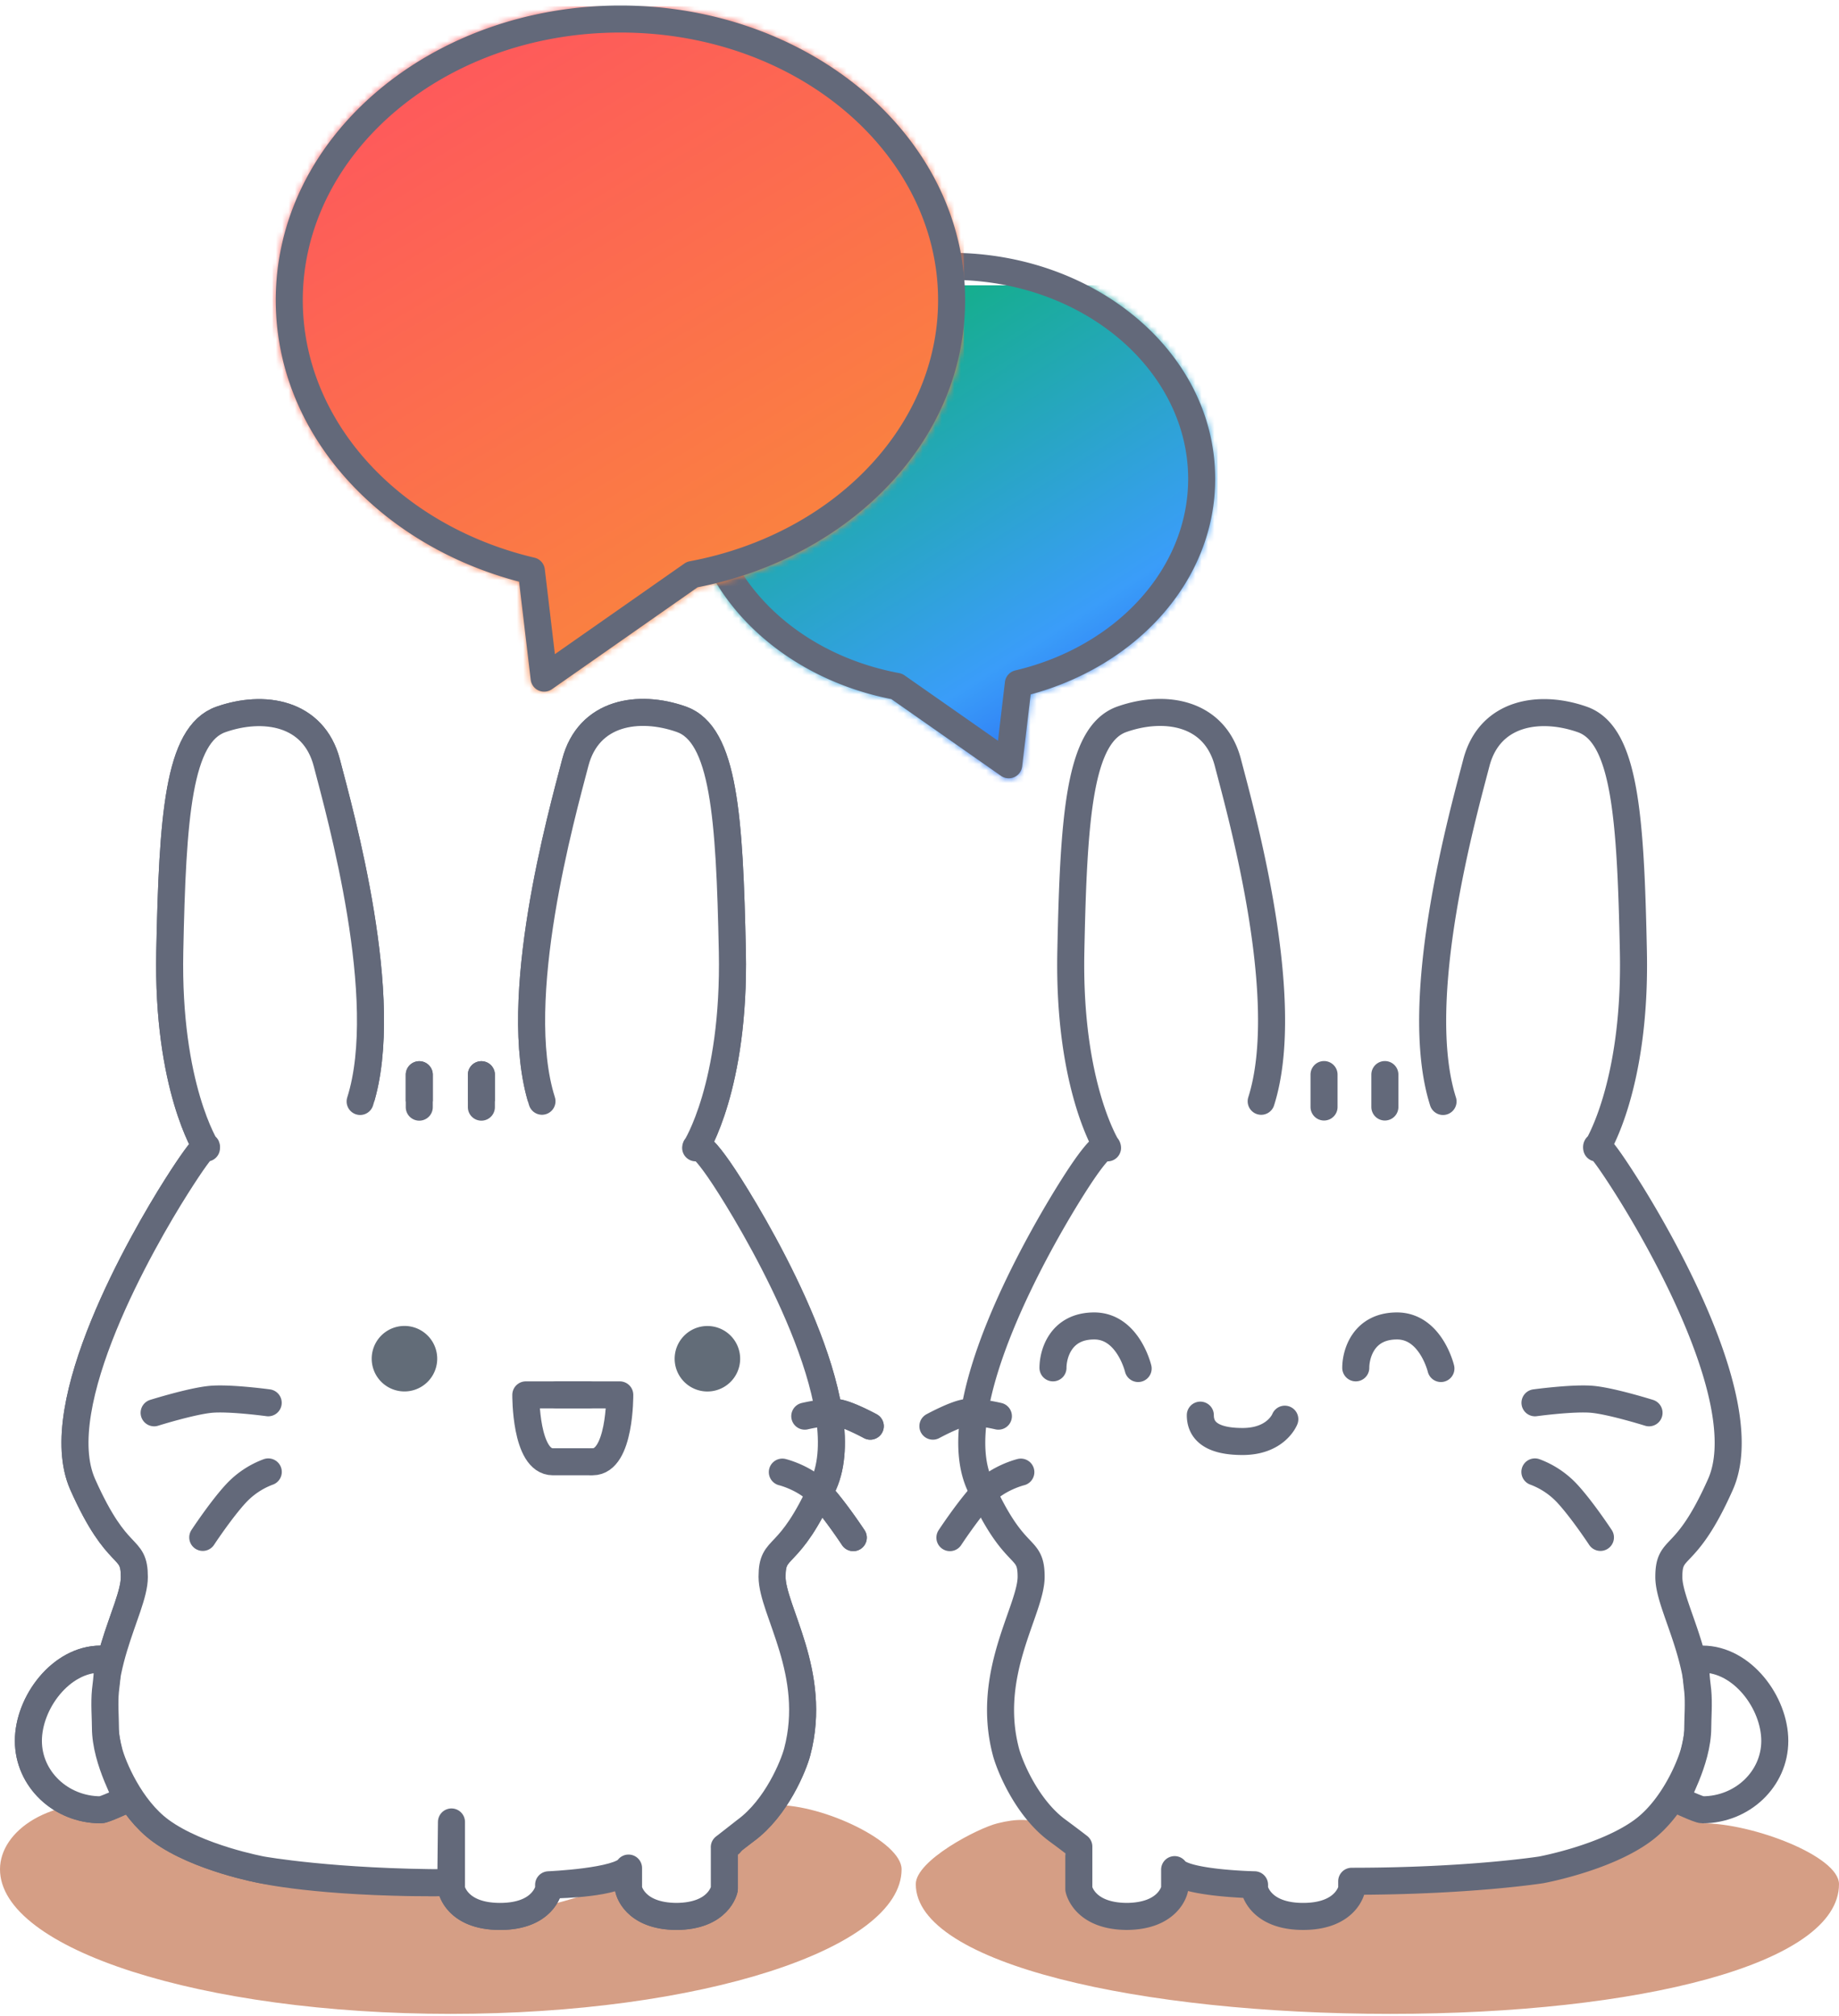
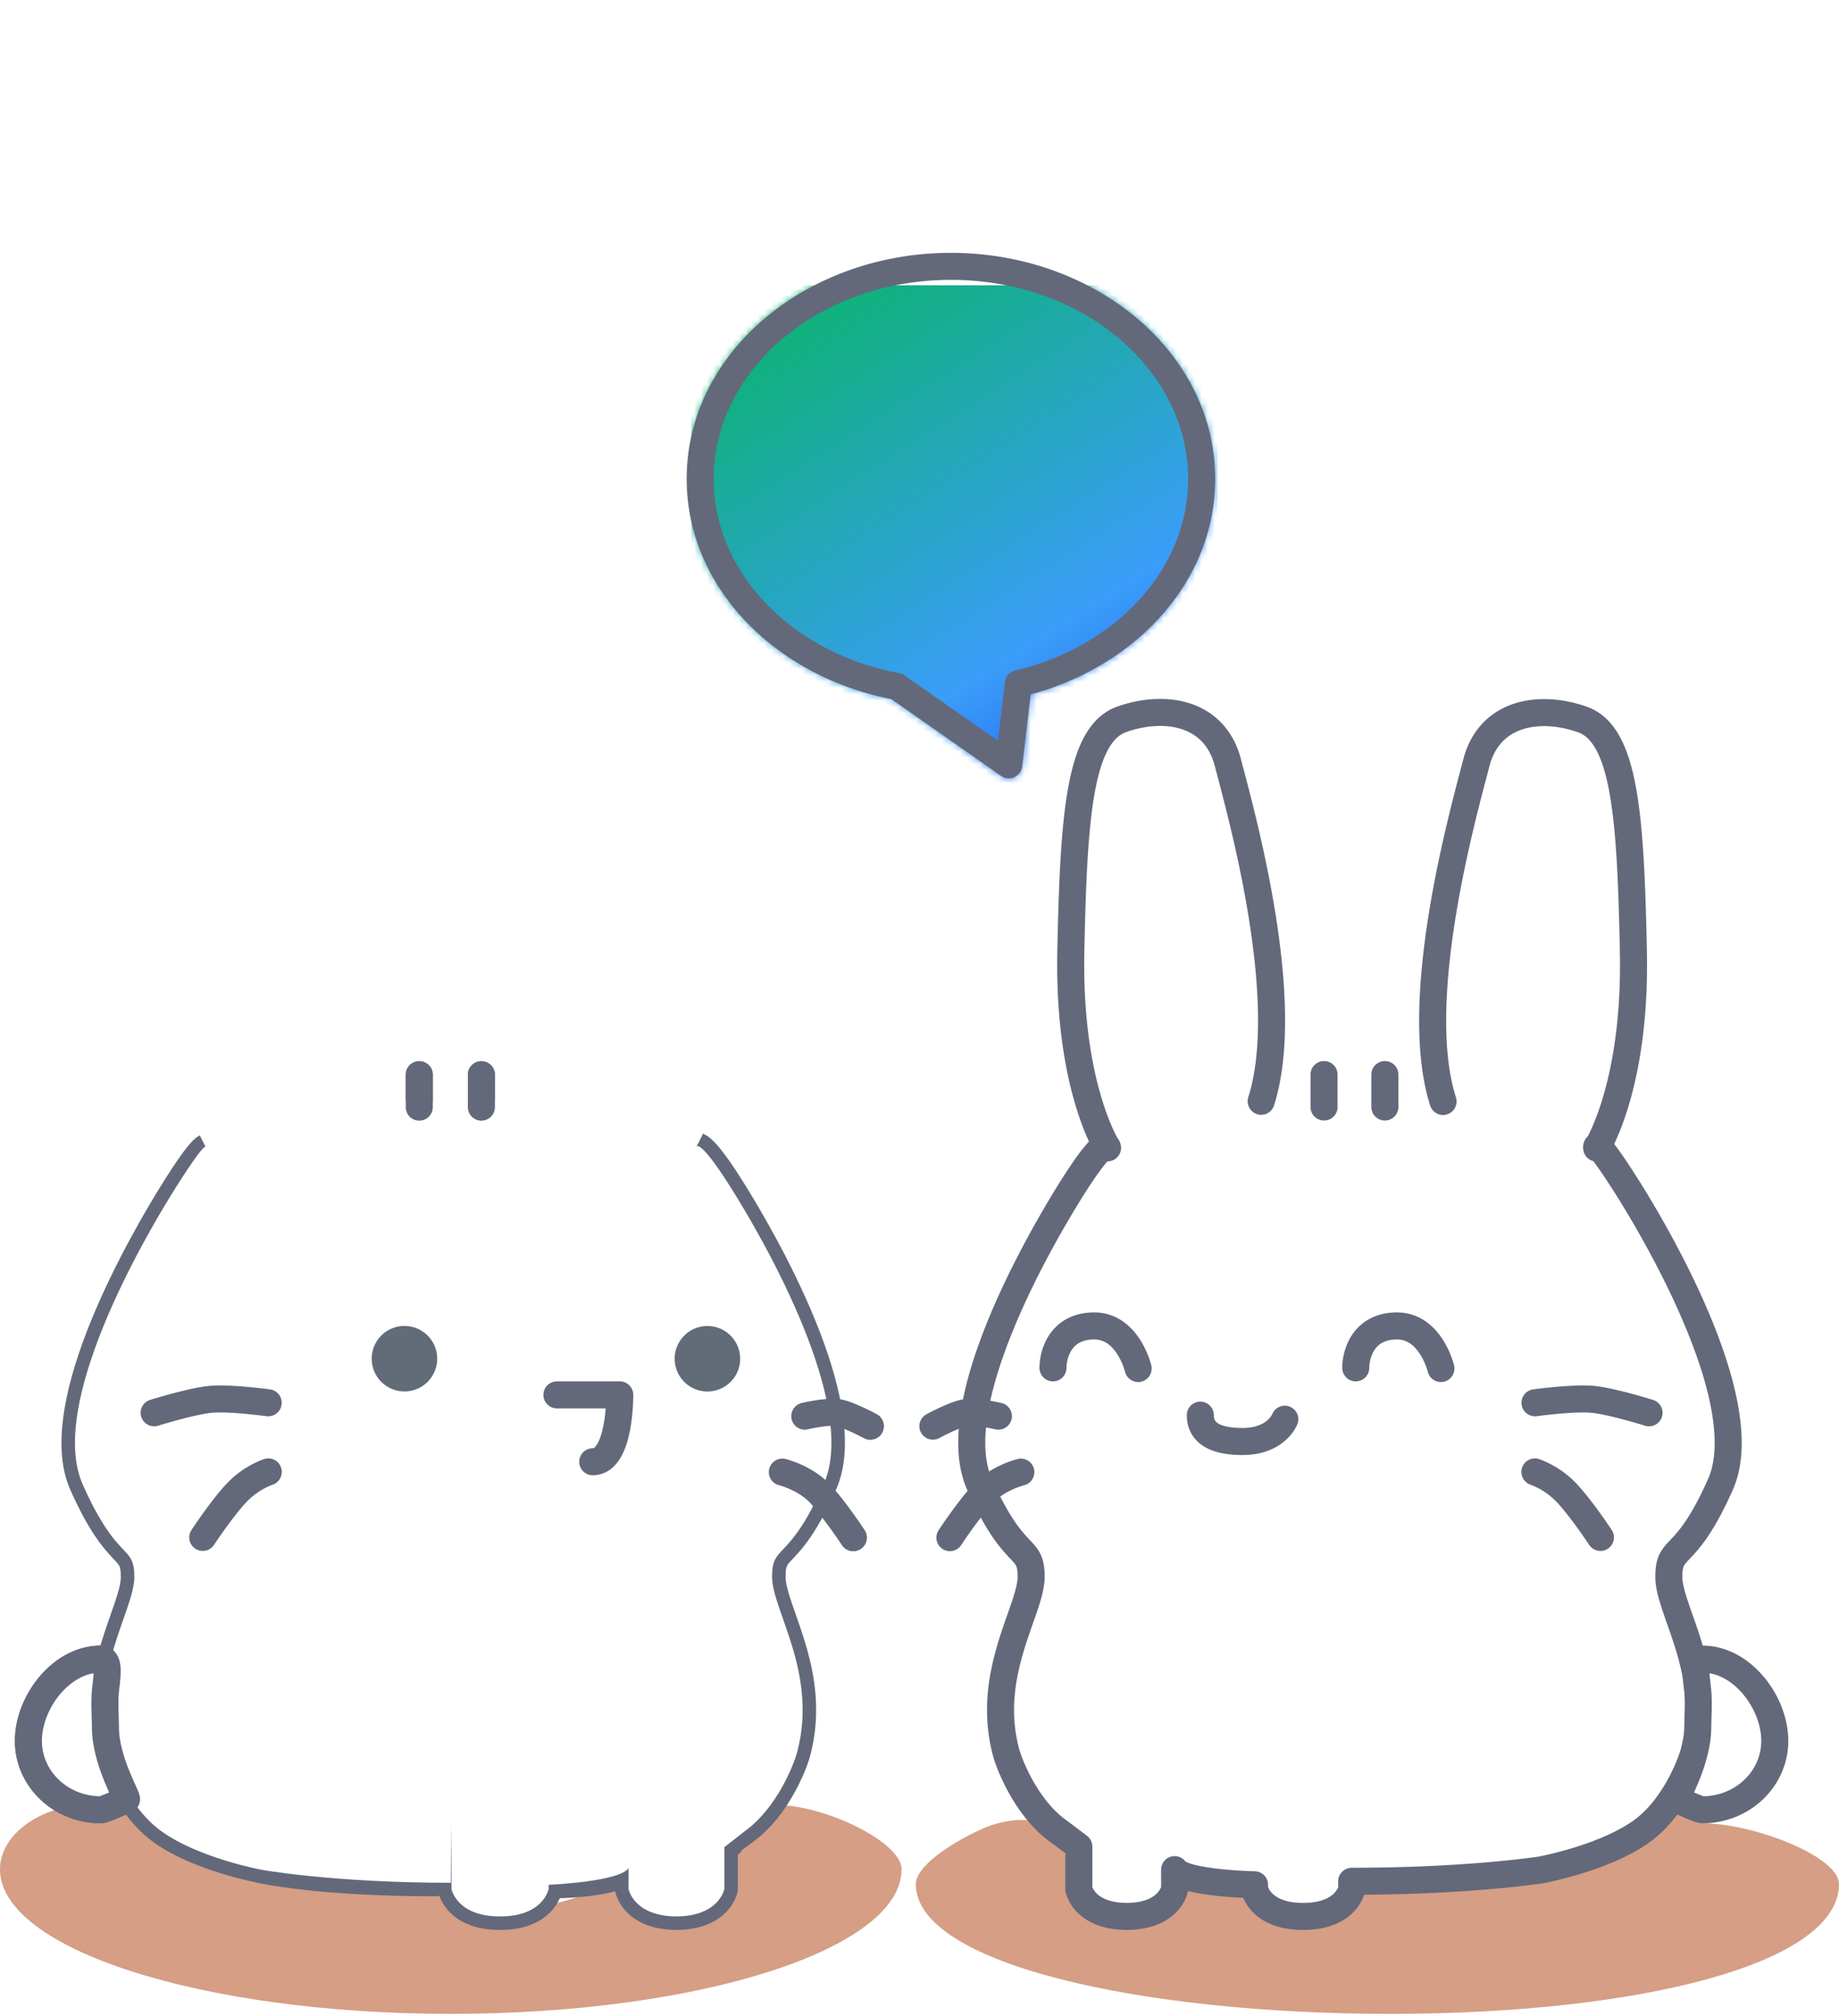
<svg xmlns="http://www.w3.org/2000/svg" width="290" height="318" viewBox="0 0 290 318" fill="none">
  <path fill-rule="evenodd" clip-rule="evenodd" d="M219.232 317.62c39.259 0 70.768-7.868 70.768-20.463 0-4.419-13.642-9.592-21.422-9.592-.9 0-2.092-2.891-3.304-2.665-1.213.226-27.447 12.257-49.986 12.257-3.331 0-8.358 4.404-11.404 4.097-1.102-.111-6.013-4.536-12.363-4.097-6.35.439-11.263 5.853-15.88 4.097-10.389-3.95-6.265-13.122-9.805-13.689-3.922-.64-5.387-.774-8.526 0-3.14.774-12.896 5.862-12.896 9.592 0 12.595 35.556 20.463 74.818 20.463zm-148.144 0c39.259 0 71.088-10.212 71.088-22.807 0-4.319-12.255-10.206-19.824-10.125-1.443.015-4.922 3.099-7.567 7.247-2.645 4.148-2.49 8.313-5.542 9.095-2.756.697-4.851-1.639-11.51-3.02-3.524-.731-10.823 3.66-17.586 3.02-6.763-.639-11.46-6.217-15.987-6.217-10.894 0-19.725 2.521-27.39 0-7.666-2.522-12.496-9.426-17.693-10.125C7.91 283.195 0 288.755 0 294.813c0 12.595 31.826 22.807 71.088 22.807z" fill="#D59E85" />
  <path d="M32.803 181.27s.298-2.483-5.014 5.911-20.31 34.418-14.748 46.933c5.561 12.514 8.145 9.336 8.145 14.601 0 5.265-7.248 15.198-3.974 27.614.567 2.151 3.26 8.844 8.143 12.417 5.909 4.32 15.94 6.158 15.94 6.158s8.797 2.04 27.341 2.04" stroke="#63697A" stroke-width="4.263" stroke-linecap="round" stroke-linejoin="round" />
-   <path d="M56.791 173.721c5.097-16.079-3.163-45.384-5.25-53.403-2.086-8.019-10.018-9.21-16.724-6.844-6.706 2.366-7.608 15.3-8.044 36.616-.438 21.316 5.785 30.978 5.785 30.978m52.909-7.378c-5.098-16.078 3.161-45.379 5.25-53.402 2.09-8.023 10.019-9.211 16.723-6.845 6.703 2.366 7.609 15.301 8.046 36.616.437 21.316-5.787 30.979-5.787 30.979" stroke="#63697A" stroke-width="4.263" stroke-linecap="round" stroke-linejoin="round" />
  <path d="M109.567 181.022s.264-2.268 5.578 6.124 20.308 34.419 14.746 46.935c-5.561 12.517-8.142 9.337-8.142 14.602 0 5.265 7.247 15.196 3.971 27.612-.567 2.153-3.257 8.844-8.143 12.416-5.908 4.321-2.432 2.051-2.432 2.051" stroke="#63697A" stroke-width="4.263" stroke-linecap="round" stroke-linejoin="round" />
  <path d="M63.781 219.453a5.165 5.165 0 1 0-.001-10.33 5.165 5.165 0 0 0 .001 10.33zm47.772.008a5.164 5.164 0 1 0 .002-10.328 5.164 5.164 0 0 0-.002 10.328z" fill="#626C78" />
  <path d="M24.307 222.822s5.968-1.869 8.993-2.131c3.024-.262 8.993.552 8.993.552m-10.319 21.231s2.869-4.361 5.216-6.904a13.242 13.242 0 0 1 5.115-3.425m94.932-7.216s-3.427-1.87-5.165-2.132c-1.737-.262-5.162.554-5.162.554m7.647 19.157s-2.869-4.363-5.218-6.906c-2.349-2.543-5.968-3.425-5.968-3.425m-57.254-62.678v5.116m9.794-5.116v5.116m-4.717 112.737v10.576s.795 4.323 7.646 4.323m7.674-14.899v10.576s-.797 4.323-7.646 4.323m20.25-14.899v10.576s.795 4.323 7.646 4.323" stroke="#63697A" stroke-width="4.263" stroke-linecap="round" stroke-linejoin="round" />
  <path d="M114.225 287.352v10.576s-.798 4.323-7.646 4.323m-18.722-4.989s9.532-.156 10.937-2.324m-82.914-9.504c.601 0 3.66-1.471 4.05-1.599.39-.128-3.304-5.968-3.304-11.404 0-1.432-.192-3.836 0-5.755.192-1.918.8-5.009-.746-5.009-6.299 0-11.404 6.891-11.404 12.896 0 6.005 5.105 10.871 11.404 10.871zm71.94-65.44h9.915s.104 10.551-4.263 10.551" stroke="#63697A" stroke-width="4.263" stroke-linecap="round" stroke-linejoin="round" />
  <path d="M92.832 219.994h-9.914s-.104 10.551 4.263 10.551h5.756" stroke="#63697A" stroke-width="4.263" stroke-linecap="round" stroke-linejoin="round" />
  <path d="M56.791 173.72c5.097-16.078-3.163-45.383-5.25-53.402-2.086-8.019-10.018-9.21-16.724-6.844-6.706 2.366-7.608 15.3-8.044 36.616-.438 21.315 5.785 30.978 5.785 30.978s.543-2.281-4.769 6.113S7.48 221.6 13.041 234.114c5.561 12.514 8.145 9.336 8.145 14.601 0 5.265-7.248 15.198-3.974 27.615.567 2.151 3.26 8.844 8.143 12.416 5.909 4.321 15.94 6.158 15.94 6.158s11.248 2.04 29.793 2.04l.106-9.592v10.577s.796 4.323 7.646 4.323h.028c6.849 0 7.646-4.323 7.646-4.323v-.667s11.2-.467 12.604-2.637v3.304s.795 4.323 7.646 4.323h-.186c6.849 0 7.646-4.323 7.646-4.323v-6.608s-.311.269 3.353-2.613c4.886-3.573 7.576-10.264 8.143-12.417 3.278-12.416-3.971-22.347-3.971-27.612 0-5.265 2.581-2.087 8.142-14.601 5.562-12.515-9.434-38.541-14.746-46.935-5.312-8.394-5.446-6.109-5.446-6.109s6.224-9.665 5.787-30.978c-.437-21.314-1.336-34.251-8.046-36.617-6.711-2.366-14.636-1.178-16.723 6.845-2.086 8.023-10.348 37.324-5.25 53.402" fill="#fff" />
-   <path d="M56.791 173.72c5.097-16.078-3.163-45.383-5.25-53.402-2.086-8.019-10.018-9.21-16.724-6.844-6.706 2.366-7.608 15.3-8.044 36.616-.438 21.315 5.785 30.978 5.785 30.978s.543-2.281-4.769 6.113S7.48 221.6 13.041 234.114c5.561 12.514 8.145 9.336 8.145 14.601 0 5.265-7.248 15.198-3.974 27.615.567 2.151 3.26 8.844 8.143 12.416 5.909 4.321 15.94 6.158 15.94 6.158s11.248 2.04 29.793 2.04l.106-9.592v10.577s.796 4.323 7.646 4.323h.028c6.849 0 7.646-4.323 7.646-4.323v-.667s11.2-.467 12.604-2.637v3.304s.795 4.323 7.646 4.323h-.186c6.849 0 7.646-4.323 7.646-4.323v-6.608s-.311.269 3.353-2.613c4.886-3.573 7.576-10.264 8.143-12.417 3.278-12.416-3.971-22.347-3.971-27.612 0-5.265 2.581-2.087 8.142-14.601 5.562-12.515-9.434-38.541-14.746-46.935-5.312-8.394-5.446-6.109-5.446-6.109s6.224-9.665 5.787-30.978c-.437-21.314-1.336-34.251-8.046-36.617-6.711-2.366-14.636-1.178-16.723 6.845-2.086 8.023-10.348 37.324-5.25 53.402" stroke="#63697A" stroke-width="4.263" stroke-linecap="round" stroke-linejoin="round" />
  <path d="M63.781 219.453a5.165 5.165 0 1 0-.001-10.33 5.165 5.165 0 0 0 .001 10.33zm47.772.008a5.164 5.164 0 1 0 .002-10.328 5.164 5.164 0 0 0-.002 10.328z" fill="#626C78" />
  <path d="M24.307 222.822s5.968-1.869 8.993-2.131c3.024-.262 8.993.552 8.993.552m-10.319 21.231s2.869-4.361 5.216-6.904a13.242 13.242 0 0 1 5.115-3.425m94.932-7.216s-3.427-1.87-5.165-2.132c-1.737-.262-5.162.554-5.162.554m7.647 19.157s-2.869-4.363-5.218-6.906c-2.349-2.543-5.968-3.425-5.968-3.425m-57.254-62.678v5.116m9.794-5.116v5.116" stroke="#63697A" stroke-width="4.263" stroke-linecap="round" stroke-linejoin="round" />
  <path d="M15.88 285.434c.601 0 3.66-1.471 4.05-1.599.39-.128-3.304-5.968-3.304-11.404 0-1.432-.192-3.836 0-5.755.192-1.918.8-5.009-.746-5.009-6.299 0-11.404 6.891-11.404 12.896 0 6.005 5.105 10.871 11.404 10.871z" fill="#fff" stroke="#63697A" stroke-width="4.263" stroke-linecap="round" stroke-linejoin="round" />
  <path d="M87.82 219.994h9.915s.104 10.551-4.263 10.551" stroke="#63697A" stroke-width="4.263" stroke-linecap="round" stroke-linejoin="round" />
-   <path d="M92.832 219.994h-9.914s-.104 10.551 4.263 10.551h5.756" stroke="#63697A" stroke-width="4.263" stroke-linecap="round" stroke-linejoin="round" />
  <path d="M198.882 173.69c5.099-16.078-3.161-45.379-5.248-53.402-2.087-8.023-10.018-9.211-16.724-6.845-6.706 2.366-7.608 15.301-8.045 36.616-.437 21.316 5.785 30.979 5.785 30.979s-.132-2.283-5.444 6.109-20.309 34.418-14.748 46.935c5.561 12.516 8.145 9.336 8.145 14.601 0 5.265-7.248 15.196-3.974 27.612.567 2.153 3.26 8.844 8.143 12.417a191.99 191.99 0 0 1 3.353 2.526v6.691s.797 4.322 7.648 4.322h-.188c6.851 0 7.648-4.322 7.648-4.322v-3.059c1.405 2.168 12.602 2.391 12.602 2.391v.668s.798 4.322 7.648 4.322h.026c6.851 0 7.648-4.322 7.648-4.322v-1.222c18.545 0 29.9-1.803 29.9-1.803s10.018-1.838 15.937-6.158c4.886-3.573 7.576-10.266 8.143-12.417 3.278-12.416-3.971-22.349-3.971-27.614 0-5.265 2.581-2.085 8.142-14.601 5.562-12.517-9.434-38.541-14.746-46.933-5.312-8.392-4.77-6.114-4.77-6.114s6.222-9.662 5.785-30.978c-.437-21.315-1.335-34.25-8.045-36.616-6.71-2.366-14.635-1.179-16.722 6.845-2.087 8.023-10.349 37.323-5.25 53.402" fill="#fff" />
  <path d="M198.882 173.69c5.099-16.078-3.161-45.379-5.248-53.402-2.087-8.023-10.018-9.211-16.724-6.845-6.706 2.366-7.608 15.301-8.045 36.616-.437 21.316 5.785 30.979 5.785 30.979s-.132-2.283-5.444 6.109-20.309 34.418-14.748 46.935c5.561 12.516 8.145 9.336 8.145 14.601 0 5.265-7.248 15.196-3.974 27.612.567 2.153 3.26 8.844 8.143 12.417a191.99 191.99 0 0 1 3.353 2.526v6.691s.797 4.322 7.648 4.322h-.188c6.851 0 7.648-4.322 7.648-4.322v-3.059c1.405 2.168 12.602 2.391 12.602 2.391v.668s.798 4.322 7.648 4.322h.026c6.851 0 7.648-4.322 7.648-4.322v-1.222c18.545 0 29.9-1.803 29.9-1.803s10.018-1.838 15.937-6.158c4.886-3.573 7.576-10.266 8.143-12.417 3.278-12.416-3.971-22.349-3.971-27.614 0-5.265 2.581-2.085 8.142-14.601 5.562-12.517-9.434-38.541-14.746-46.933-5.312-8.392-4.77-6.114-4.77-6.114s6.222-9.662 5.785-30.978c-.437-21.315-1.335-34.25-8.045-36.616-6.71-2.366-14.635-1.179-16.722 6.845-2.087 8.023-10.349 37.323-5.25 53.402" stroke="#63697A" stroke-width="4.263" stroke-linecap="round" stroke-linejoin="round" />
  <path d="M179.478 215.837s-1.598-6.714-6.927-6.714-6.502 4.476-6.502 6.608m61.176.106s-1.598-6.714-6.927-6.714-6.502 4.476-6.502 6.608m-11.19 8.1s-1.333 3.517-6.662 3.517-6.661-2.025-6.661-4.157m70.76-.369s-5.969-1.869-8.993-2.131c-3.025-.262-8.991.552-8.991.552m10.319 21.231s-2.869-4.361-5.218-6.904a13.25 13.25 0 0 0-5.116-3.425m-94.932-7.216s3.43-1.87 5.165-2.132c1.735-.262 5.163.554 5.163.554m-7.646 19.157s2.869-4.363 5.218-6.906c2.349-2.543 5.968-3.425 5.968-3.425m57.405-62.7v5.115m-9.592-5.115v5.115" stroke="#63697A" stroke-width="4.263" stroke-linecap="round" stroke-linejoin="round" />
  <path d="M268.471 285.434c-.603 0-3.662-1.471-4.05-1.599-.388-.128 3.304-5.968 3.304-11.404 0-1.432.19-3.836 0-5.755-.19-1.918-.801-5.009.746-5.009 6.297 0 11.404 6.891 11.404 12.896 0 6.005-5.107 10.871-11.404 10.871z" fill="#fff" stroke="#63697A" stroke-width="4.263" stroke-linecap="round" stroke-linejoin="round" />
  <mask id="a" maskUnits="userSpaceOnUse" x="108" y="39" width="84" height="84">
    <path d="M160.588 107.816c16.673-3.937 28.908-16.904 28.908-32.291 0-18.51-17.705-33.517-39.54-33.517-21.836 0-39.541 15.006-39.541 33.517 0 16.025 13.267 29.415 30.997 32.732l17.663 12.363 1.513-12.804z" fill="#1837D4" stroke="#D1D4D9" stroke-width="4.263" stroke-linecap="round" stroke-linejoin="round" />
  </mask>
  <g mask="url(#a)">
    <path d="M109 40h83v82h-83V40z" fill="url(#b)" filter="url(#c)" />
  </g>
  <path fill-rule="evenodd" clip-rule="evenodd" d="M108.284 75.525c0-20.004 19.003-35.648 41.672-35.648 22.669 0 41.672 15.644 41.672 35.648 0 16.147-12.437 29.492-29.095 33.998l-1.341 11.348a2.131 2.131 0 0 1-3.34 1.496l-17.289-12.102c-18.244-3.6-32.279-17.578-32.279-34.74zm41.672-31.385c-21.003 0-37.409 14.369-37.409 31.385 0 14.745 12.264 27.459 29.257 30.637.299.056.582.175.831.349l14.741 10.319 1.095-9.264a2.133 2.133 0 0 1 1.627-1.824c15.963-3.769 27.267-16.054 27.267-30.217 0-17.016-16.407-31.385-37.409-31.385z" fill="#63697A" />
  <mask id="d" maskUnits="userSpaceOnUse" x="43" y="0" width="110" height="110">
-     <path fill-rule="evenodd" clip-rule="evenodd" d="M83.796 90.03c-22.02-5.205-38.18-22.354-38.18-42.693C45.616 22.845 69.008 3 97.839 3c28.832 0 52.224 19.845 52.224 44.337 0 21.181-17.507 38.892-40.907 43.281l-23.35 16.339-2.01-16.927z" fill="#F58331" stroke="#D1D4D9" stroke-width="4.263" stroke-linecap="round" stroke-linejoin="round" />
-   </mask>
+     </mask>
  <g mask="url(#d)">
    <path d="M43-1h109v113H43V-1z" fill="url(#e)" filter="url(#f)" />
  </g>
-   <path fill-rule="evenodd" clip-rule="evenodd" d="M97.84 5.132c-27.996 0-50.093 19.205-50.093 42.205 0 19.116 15.23 35.582 36.54 40.62a2.13 2.13 0 0 1 1.626 1.822l1.59 13.39 20.431-14.297a2.13 2.13 0 0 1 .829-.348c22.661-4.25 39.168-21.282 39.168-41.187 0-23-22.096-42.205-50.092-42.205zM43.483 47.337C43.484 21.354 68.172.87 97.84.87s54.355 20.485 54.355 46.468c0 22.317-18.273 40.617-42.19 45.29L87.03 108.705a2.132 2.132 0 0 1-3.339-1.495l-1.837-15.466c-22.004-5.778-38.37-23.305-38.37-44.407z" fill="#63697A" />
  <defs>
    <filter id="c" x="79" y="15" width="143" height="142" filterUnits="userSpaceOnUse" color-interpolation-filters="sRGB">
      <feFlood flood-opacity="0" result="BackgroundImageFix" />
      <feColorMatrix in="SourceAlpha" values="0 0 0 0 0 0 0 0 0 0 0 0 0 0 0 0 0 0 127 0" />
      <feOffset dy="5" />
      <feGaussianBlur stdDeviation="15" />
      <feColorMatrix values="0 0 0 0 0 0 0 0 0 0 0 0 0 0 0 0 0 0 0.2 0" />
      <feBlend in2="BackgroundImageFix" result="effect1_dropShadow" />
      <feBlend in="SourceGraphic" in2="effect1_dropShadow" result="shape" />
    </filter>
    <filter id="f" x="33" y="-9" width="129" height="133" filterUnits="userSpaceOnUse" color-interpolation-filters="sRGB">
      <feFlood flood-opacity="0" result="BackgroundImageFix" />
      <feColorMatrix in="SourceAlpha" values="0 0 0 0 0 0 0 0 0 0 0 0 0 0 0 0 0 0 127 0" />
      <feOffset dy="2" />
      <feGaussianBlur stdDeviation="5" />
      <feColorMatrix values="0 0 0 0 0 0 0 0 0 0 0 0 0 0 0 0 0 0 0.05 0" />
      <feBlend in2="BackgroundImageFix" result="effect1_dropShadow" />
      <feBlend in="SourceGraphic" in2="effect1_dropShadow" result="shape" />
    </filter>
    <linearGradient id="b" x1="106.565" y1="36.062" x2="175.411" y2="144.01" gradientUnits="userSpaceOnUse">
      <stop stop-color="#02B755" />
      <stop offset=".635" stop-color="#3A9DF9" />
      <stop offset="1" stop-color="#1329E9" />
    </linearGradient>
    <linearGradient id="e" x1="34.721" y1="-1" x2="150.903" y2="191.357" gradientUnits="userSpaceOnUse">
      <stop stop-color="#FF4E63" />
      <stop offset=".616" stop-color="#F98A3A" />
      <stop offset="1" stop-color="#FBC949" />
    </linearGradient>
  </defs>
</svg>